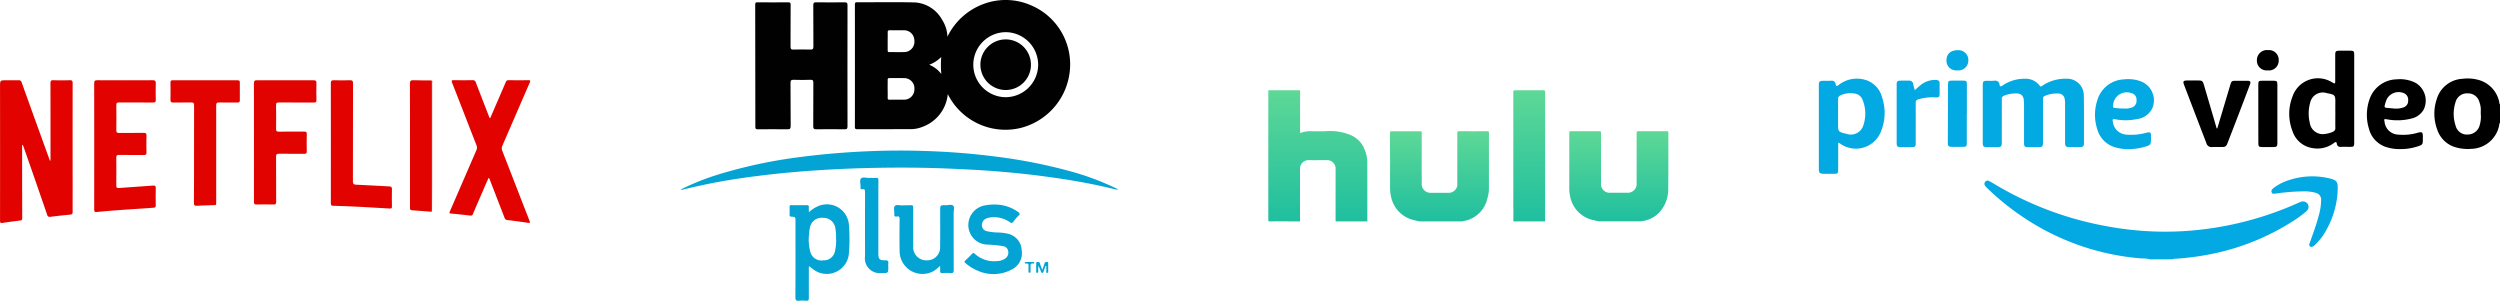
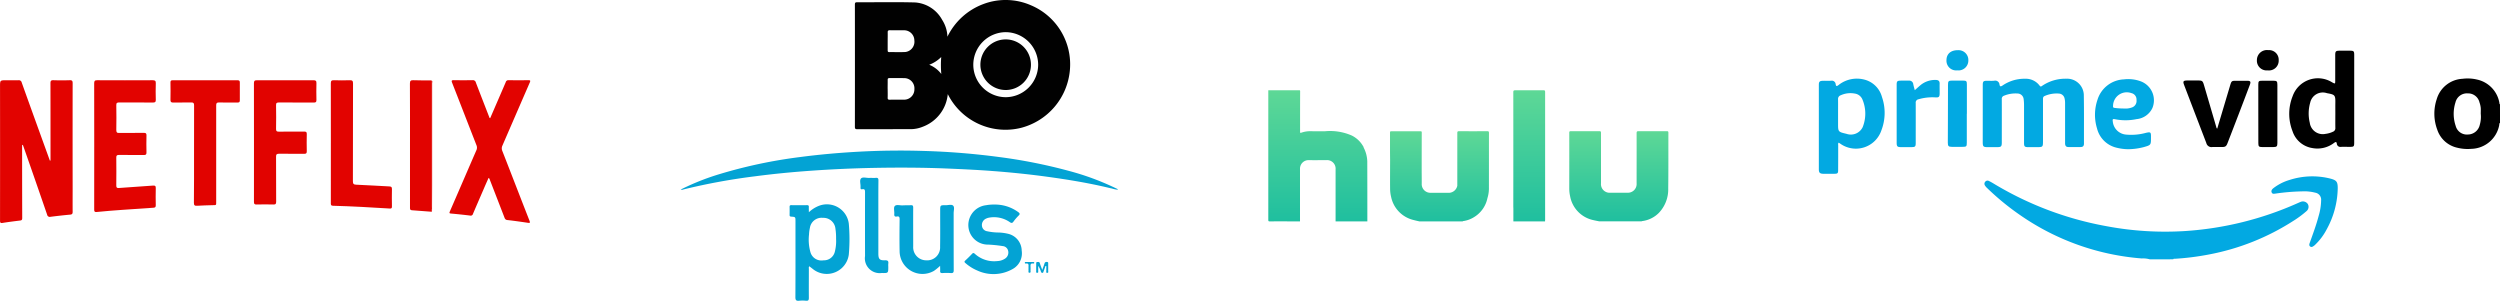
<svg xmlns="http://www.w3.org/2000/svg" width="249.351" height="30" viewBox="0 0 249.351 30">
  <defs>
    <linearGradient id="linear-gradient" x1=".5" x2=".5" y1="1" gradientUnits="objectBoundingBox">
      <stop offset="0" stop-color="#1fbf9f" />
      <stop offset="1" stop-color="#5ed896" />
    </linearGradient>
    <style>
            .cls-1{fill:#02a9e2}.cls-2{fill:url(#linear-gradient)}.cls-3{fill:#010101}.cls-4{fill:#03a3d4}.cls-5{fill:#e20300}.cls-6{fill:#e10300}
        </style>
  </defs>
  <g id="Group_533" transform="translate(-1724 -2859)">
    <g id="Group_539" transform="translate(1453.292 3372.237)">
      <g id="Group_538">
        <path id="Path_3804" d="M485.132-487.37a2.411 2.411 0 0 0-.8-.089 24.618 24.618 0 0 1-12.067-4.276 25.717 25.717 0 0 1-3.4-2.784 1.123 1.123 0 0 1-.181-.225.3.3 0 0 1 .033-.368.287.287 0 0 1 .361-.077 5.758 5.758 0 0 1 .509.282 33.125 33.125 0 0 0 11.106 4.208 31.647 31.647 0 0 0 7.944.507 32.725 32.725 0 0 0 11.229-2.777c.1-.043.193-.088.292-.124a.587.587 0 0 1 .728.2.555.555 0 0 1-.133.719 9.842 9.842 0 0 1-1.275.947 23.666 23.666 0 0 1-8.456 3.373 26.266 26.266 0 0 1-3.39.428c-.056 0-.127-.024-.163.051z" class="cls-1" />
        <path id="Path_3805" d="M520.06-500.983c-.092.056-.062.158-.081.238a2.9 2.9 0 0 1-2.77 2.353 4.3 4.3 0 0 1-1.447-.119 2.719 2.719 0 0 1-1.964-1.8 4.555 4.555 0 0 1-.05-3.035 2.833 2.833 0 0 1 2.577-2.033 4.061 4.061 0 0 1 1.449.078 2.885 2.885 0 0 1 2.226 2.33c.011.047-.012.11.057.134zm-1.921-.9c0-.194.012-.389 0-.581a2.264 2.264 0 0 0-.128-.566 1.161 1.161 0 0 0-1.169-.892 1.173 1.173 0 0 0-1.225.9 3.741 3.741 0 0 0 .022 2.341 1.148 1.148 0 0 0 1.217.86 1.221 1.221 0 0 0 1.184-.958 2.879 2.879 0 0 0 .099-1.107z" />
        <path id="Path_3806" d="M468.469-501.885v-2.86c0-.375.061-.434.426-.435.239 0 .48.018.716-.005a.426.426 0 0 1 .528.383c.037.2.113.217.281.109a3.863 3.863 0 0 1 2.269-.689 1.721 1.721 0 0 1 1.451.687c.11.156.191.06.281 0a4.116 4.116 0 0 1 2.379-.691 1.668 1.668 0 0 1 1.749 1.706c.029 1.588.009 3.178.015 4.766 0 .237-.106.341-.332.342h-1.221c-.271 0-.332-.169-.331-.4v-3.972a1.914 1.914 0 0 0-.05-.472.61.61 0 0 0-.558-.488 2.964 2.964 0 0 0-1.423.239c-.173.072-.172.2-.172.343v4.1c0 .661 0 .661-.651.661h-.822c-.355 0-.418-.064-.418-.419v-3.787a4.485 4.485 0 0 0-.038-.58.621.621 0 0 0-.6-.564 3.042 3.042 0 0 0-1.349.216.321.321 0 0 0-.231.355c.007 1.43 0 2.86 0 4.29 0 .432-.057.488-.488.489h-.928c-.423 0-.485-.064-.485-.5l.002-2.824z" class="cls-1" />
        <path id="Path_3807" d="M505.517-503.387v4.367c0 .393-.034.427-.419.43-.3 0-.6-.009-.9 0a.348.348 0 0 1-.414-.311c-.035-.217-.111-.2-.27-.087a2.723 2.723 0 0 1-2.176.518 2.48 2.48 0 0 1-1.973-1.685 4.731 4.731 0 0 1 .012-3.489 2.674 2.674 0 0 1 3.93-1.385c.317.172.317.172.317-.2v-2.489c0-.409.052-.46.455-.463h.981c.418 0 .459.041.459.449q0 2.173-.002 4.345zm-1.881 1.477c0-.344-.005-.688 0-1.032.013-.807-.028-.859-.831-1a1.284 1.284 0 0 0-1.674.933 3.938 3.938 0 0 0-.045 2.016 1.308 1.308 0 0 0 1.571 1.108 2.381 2.381 0 0 0 .735-.211.369.369 0 0 0 .245-.39c-.008-.471-.001-.948-.001-1.424z" />
        <path id="Path_3808" d="M454.1-499.009c-.085.094-.048.186-.049.27 0 .821 0 1.641-.006 2.462 0 .325-.05.369-.37.373-.372.005-.743.006-1.114 0-.338-.005-.441-.113-.441-.444v-8.417c0-.321.073-.4.4-.413.274-.008.549.009.822-.006a.38.38 0 0 1 .455.337c.044.276.145.2.3.083a2.937 2.937 0 0 1 2.529-.542 2.438 2.438 0 0 1 1.791 1.749 4.843 4.843 0 0 1-.057 3.319 2.686 2.686 0 0 1-4.113 1.323zm-.062-2.893v1.084c0 .691.04.741.717.9.043.01.085.023.128.031a1.307 1.307 0 0 0 1.614-.68 3.631 3.631 0 0 0-.033-2.757.972.972 0 0 0-.742-.578 2.331 2.331 0 0 0-1.421.168.383.383 0 0 0-.265.4c.008.48.002.956.001 1.434z" class="cls-1" />
        <path id="Path_3809" d="M482.976-498.355a4.829 4.829 0 0 1-1.146-.147 2.619 2.619 0 0 1-1.962-1.92 4.646 4.646 0 0 1 .043-2.861 2.886 2.886 0 0 1 2.639-2.038 3.6 3.6 0 0 1 1.67.193 2.021 2.021 0 0 1 1.166 2.674 1.953 1.953 0 0 1-1.584 1.1 5.324 5.324 0 0 1-2.108.015c-.268-.051-.292-.022-.252.251a1.444 1.444 0 0 0 1.344 1.277 5.545 5.545 0 0 0 1.967-.178c.449-.1.5-.065.495.386v.106c0 .724-.008.732-.719.932a6.32 6.32 0 0 1-1.553.21zm-.51-4.061a3.7 3.7 0 0 0 .436 0 1.959 1.959 0 0 0 .436-.1.684.684 0 0 0 .466-.746.65.65 0 0 0-.507-.687 1.367 1.367 0 0 0-1.832 1.276c-.021.141.042.193.17.2a6.394 6.394 0 0 0 .831.057z" class="cls-1" />
-         <path id="Path_3810" d="M510.118-498.367a4.339 4.339 0 0 1-1.257-.156 2.6 2.6 0 0 1-1.887-1.924 4.684 4.684 0 0 1 .062-2.859 2.919 2.919 0 0 1 2.711-2.017 3.434 3.434 0 0 1 1.9.354 2.059 2.059 0 0 1 .807 2.648 1.851 1.851 0 0 1-1.243.91 5.543 5.543 0 0 1-2.391.08c-.332-.052-.333-.055-.273.266a1.419 1.419 0 0 0 1.36 1.254 5.187 5.187 0 0 0 1.964-.191c.412-.108.491-.044.493.374v.211c0 .608-.011.626-.6.807a5.362 5.362 0 0 1-1.646.243zm-.54-4.039a2.235 2.235 0 0 0 .885-.128.678.678 0 0 0 .435-.689.7.7 0 0 0-.4-.711 1.34 1.34 0 0 0-1.743.613 3.542 3.542 0 0 0-.191.6c-.049.169.024.226.175.239z" />
        <path id="Path_3811" d="M491.856-500.407l1.288-4.315c.132-.441.158-.459.6-.459h1.089c.334 0 .395.089.277.4q-.567 1.509-1.145 3.012-.539 1.407-1.083 2.81c-.126.326-.226.389-.575.386h-.929a.526.526 0 0 1-.61-.4q-1.109-2.885-2.21-5.771c-.149-.389-.09-.464.332-.465h1.062c.407 0 .461.045.583.461l1.219 4.157c.022.069.016.137.102.184z" />
        <path id="Path_3812" d="M461.689-504.242c.216-.191.4-.36.585-.514a2.267 2.267 0 0 1 1.525-.506c.245.005.377.106.37.37-.009.334.005.67 0 1.005-.008.307-.079.38-.386.366a4.882 4.882 0 0 0-1.728.188.331.331 0 0 0-.272.376c.006 1.315 0 2.629 0 3.944 0 .407-.042.447-.458.45h-1.008c-.365 0-.435-.071-.435-.436v-4.287-1.483c0-.366.055-.418.41-.426.265-.006.531 0 .8 0a.4.4 0 0 1 .446.355c.036.186.092.371.151.598z" class="cls-1" />
        <path id="Path_3813" d="M500.313-494.149a20.992 20.992 0 0 0-2.635.22c-.148.016-.314.068-.392-.114s.043-.326.177-.43a4.874 4.874 0 0 1 1.57-.805 7.386 7.386 0 0 1 4.1-.148c.629.166.743.32.741.972a8.753 8.753 0 0 1-1.091 4.072 5.852 5.852 0 0 1-1.129 1.526 1.16 1.16 0 0 1-.138.125c-.116.078-.239.187-.383.085s-.092-.253-.044-.386c.318-.888.648-1.771.887-2.684a5.76 5.76 0 0 0 .242-1.537.706.706 0 0 0-.59-.766 4.342 4.342 0 0 0-1.315-.13z" class="cls-1" />
        <path id="Path_3814" d="M495.952-501.9v-2.885c0-.357.043-.4.4-.4h1.087c.362 0 .415.052.416.413v5.797c0 .34-.063.4-.4.406h-1.114c-.325 0-.384-.06-.385-.393-.006-.975-.004-1.954-.004-2.938z" />
        <path id="Path_3815" d="M466.878-501.891v2.882c0 .386-.04.417-.433.418h-1.06c-.327 0-.4-.076-.4-.41 0-.7.006-1.393.008-2.089q.006-1.838.009-3.676c0-.379.048-.429.423-.434q.531-.007 1.06 0c.355.006.4.047.4.4v2.909z" class="cls-1" />
        <path id="Path_3816" d="M496.889-506.218a.97.97 0 0 1-1.076-1.032 1 1 0 0 1 1.132-.987.961.961 0 0 1 1.041 1.009.971.971 0 0 1-1.097 1.01z" />
        <path id="Path_3817" d="M465.924-506.22a.964.964 0 0 1-1.075-1c0-.644.434-1.021 1.157-1.012a.98.98 0 0 1 1.025 1.038.982.982 0 0 1-1.107.974z" class="cls-1" />
      </g>
    </g>
    <g id="Group_537" transform="translate(1449.18 3379.137)">
      <path id="Path_3800" d="M410.828-505.424c.006-.061-.035-.1-.062-.149a2.65 2.65 0 0 0-1.124-1.048 5.374 5.374 0 0 0-2.7-.421c-.454 0-.908 0-1.362-.007a2.65 2.65 0 0 0-.961.145c-.12.044-.13 0-.129-.1v-1.012q0-1.509.007-3.018c0-.131-.089-.1-.159-.1h-3.018v12.93c0 .132.039.149.157.148 1-.005 2 0 3.006 0v-4.512-.746a.846.846 0 0 1 .862-.851c.587.009 1.174 0 1.762 0a.852.852 0 0 1 .925.932v5.179h3.168c0-1.994 0-3.988-.007-5.983a3.172 3.172 0 0 0-.365-1.387z" class="cls-2" />
      <path id="Path_3801" d="M441.226-506.9c0-.129-.042-.153-.161-.153-.936.005-1.873.007-2.809 0-.161 0-.2.04-.2.2.006 1.665 0 3.329 0 4.994a.87.87 0 0 1-.939.943h-1.662a.861.861 0 0 1-.951-.943v-5.027c0-.13-.032-.167-.164-.166q-1.422.009-2.843 0c-.123 0-.159.031-.158.157q.006 2.787 0 5.574a3.427 3.427 0 0 0 .078.723 2.978 2.978 0 0 0 2.336 2.418c.191.048.387.081.58.121h4.223c.024-.029.059-.027.091-.032a2.831 2.831 0 0 0 1.621-.806 3.384 3.384 0 0 0 .941-2.444c.025-1.851.012-3.704.017-5.559z" class="cls-2" />
      <path id="Path_3802" d="M428.754-511.134c-.931 0-1.861.007-2.792 0-.173 0-.206.048-.205.211q.006 5.7 0 11.394c0 .06.005.121.007.182v1.292h3.159a.058.058 0 0 0 0-.032c0-.039.008-.077.008-.116v-12.77c-.004-.146-.058-.162-.177-.161z" class="cls-2" />
      <path id="Path_3803" d="M423.159-507.051c-.936.005-1.872.007-2.807 0-.153 0-.18.045-.18.186v5.255a.321.321 0 0 1 .045 0 .321.321 0 0 0-.045 0 .881.881 0 0 1-.972.7h-1.642a.864.864 0 0 1-.933-.928q0-.579-.006-1.159 0-1.965.007-3.93c0-.1-.044-.117-.131-.117h-2.908c-.109 0-.127.043-.127.137v1.642c0 .359.006.718.009 1.078 0 .961-.01 1.923 0 2.884a3.558 3.558 0 0 0 .1.8 2.992 2.992 0 0 0 2.262 2.315c.184.05.372.089.557.133h4.323c.009-.024.029-.029.052-.032a2.727 2.727 0 0 0 1.1-.407 2.885 2.885 0 0 0 1.313-1.876 3.348 3.348 0 0 0 .149-1.092c.006-1.807 0-3.614.005-5.422-.002-.137-.043-.168-.171-.167z" class="cls-2" />
    </g>
    <g id="Group_536" transform="translate(1451.891 3371.803)">
      <g id="Group_535">
        <path id="Path_3790" d="M366.641-503.417a3.853 3.853 0 0 1-2.487 3.251 3.229 3.229 0 0 1-1.236.246c-1.766 0-3.532 0-5.3.006-.2 0-.243-.06-.242-.251q.008-6.093 0-12.186c0-.186.051-.226.23-.226 1.923.007 3.848-.033 5.77.018a3.329 3.329 0 0 1 2.7 1.731 3.37 3.37 0 0 1 .368.768 3.208 3.208 0 0 1 .161.919 6.514 6.514 0 0 1 3.573-3.253 6.3 6.3 0 0 1 4.75.115 6.386 6.386 0 0 1 3.891 6.484 6.538 6.538 0 0 1-4.867 5.743 6.431 6.431 0 0 1-7.311-3.365zm9.015-2.931a3.262 3.262 0 0 0-3.229-3.247 3.257 3.257 0 0 0-3.241 3.231 3.246 3.246 0 0 0 3.24 3.255 3.254 3.254 0 0 0 3.23-3.239zm-15.01-2.344v.886c0 .122.007.2.169.2.532-.008 1.065.017 1.6-.01a1.032 1.032 0 0 0 .892-1.157 1.021 1.021 0 0 0-.956-1.008c-.492-.008-.985.008-1.477-.007-.193 0-.233.064-.225.238.006.287-.003.572-.003.858zm0 4.737c0 .3.01.592 0 .887-.008.171.052.214.216.211.492-.01.986 0 1.478-.005a1.027 1.027 0 0 0 .972-1.056 1.017 1.017 0 0 0-.933-1.09c-.512-.015-1.025 0-1.538-.008-.161 0-.2.054-.194.2.002.29-.005.576-.005.861zm5.349-1.472a10.156 10.156 0 0 1-.007-1.69 3.379 3.379 0 0 1-1.2.773 2.831 2.831 0 0 1 1.203.917z" class="cls-3" />
-         <path id="Path_3791" d="M356.634-506.246c0 2.011 0 4.022.006 6.033 0 .246-.061.309-.307.305-.937-.016-1.874-.014-2.811 0-.227 0-.3-.049-.3-.289.013-1.449 0-2.9.011-4.347 0-.227-.046-.309-.29-.3-.551.019-1.105.02-1.656 0-.254-.009-.334.049-.331.32.016 1.429 0 2.859.016 4.288 0 .288-.091.333-.346.329-.976-.013-1.953-.01-2.929 0-.192 0-.249-.048-.249-.246q0-6.093-.014-12.185c0-.173.029-.237.222-.235 1.025.01 2.051.012 3.077 0 .214 0 .235.078.234.254-.006 1.39 0 2.78-.009 4.17 0 .237.065.3.293.29q.843-.024 1.687 0c.228.006.3-.051.3-.291-.012-1.38 0-2.76-.012-4.14 0-.242.073-.285.294-.283.937.012 1.874.014 2.811 0 .237 0 .311.041.309.3-.011 2.004-.006 4.015-.006 6.027z" class="cls-3" />
        <path id="Path_3792" d="M340-493.895a23.981 23.981 0 0 1 3.786-1.515 48.632 48.632 0 0 1 8.132-1.73c1.945-.257 3.9-.426 5.855-.534q3.222-.175 6.445-.075a72.634 72.634 0 0 1 7.539.607 52.183 52.183 0 0 1 6.943 1.379 26.116 26.116 0 0 1 4.727 1.747c.06.029.133.039.183.136a2.559 2.559 0 0 1-.591-.119c-.193-.037-.383-.088-.575-.132-1.947-.453-3.917-.774-5.9-1.045-1.787-.245-3.58-.428-5.377-.565-1.523-.117-3.049-.189-4.576-.253-2.434-.1-4.87-.11-7.306-.064q-3.075.059-6.145.273c-1.916.133-3.829.316-5.733.567a61.958 61.958 0 0 0-7.136 1.312.362.362 0 0 1-.271.011z" class="cls-4" />
        <path id="Path_3793" d="M352.786-491.635a3.116 3.116 0 0 1 1.044-.654 2.2 2.2 0 0 1 2.94 1.8 17.659 17.659 0 0 1 0 3.068 2.216 2.216 0 0 1-3.62 1.423c-.105-.083-.212-.163-.321-.247-.077.1-.044.187-.044.27 0 .955-.009 1.912 0 2.867 0 .22-.038.325-.286.3a3.277 3.277 0 0 0-.679 0c-.29.031-.38-.051-.378-.362.015-2.356.008-4.711.008-7.067v-.5c0-.423 0-.43-.418-.458-.128-.009-.172-.05-.169-.176.006-.266.007-.532 0-.8 0-.13.047-.17.172-.169.523.006 1.046.008 1.568 0 .151 0 .186.062.179.194s.004.292.004.511zm2.714 2.653a6.023 6.023 0 0 0-.062-.993 1.2 1.2 0 0 0-1.248-1.1 1.179 1.179 0 0 0-1.3.995 3.6 3.6 0 0 0-.089.67 4.585 4.585 0 0 0 .147 1.78 1.137 1.137 0 0 0 1.293.791 1.116 1.116 0 0 0 1.134-.852 4.307 4.307 0 0 0 .125-1.291z" class="cls-4" />
        <path id="Path_3794" d="M365.877-486.29a4.927 4.927 0 0 1-.618.505 2.283 2.283 0 0 1-3.422-1.926c-.023-1.074-.012-2.148 0-3.223 0-.219-.051-.314-.276-.274s-.271-.063-.256-.264c.019-.264-.088-.614.045-.774.155-.187.52-.057.793-.073s.533 0 .8-.018c.2-.015.25.055.249.248-.008 1.173 0 2.346 0 3.519v.355a1.3 1.3 0 0 0 1.307 1.377 1.286 1.286 0 0 0 1.376-1.366c.02-1.193.007-2.386.008-3.578 0-.555 0-.56.557-.552.253 0 .582-.111.739.048s.047.487.047.74c0 1.893 0 3.786.007 5.678 0 .222-.041.319-.286.3a6.535 6.535 0 0 0-.828 0c-.176.008-.257-.04-.238-.229.007-.145-.004-.288-.004-.493z" class="cls-4" />
        <path id="Path_3795" d="M371.26-492.4a3.935 3.935 0 0 1 2.385.735c.16.116.242.2.053.372a4.775 4.775 0 0 0-.516.608c-.107.139-.189.147-.338.049a2.765 2.765 0 0 0-2.137-.449 1.083 1.083 0 0 0-.249.088.693.693 0 0 0-.408.722.6.6 0 0 0 .513.536 5.4 5.4 0 0 0 1.085.126 4.731 4.731 0 0 1 1.08.146 1.753 1.753 0 0 1 1.286 1.661 1.781 1.781 0 0 1-.867 1.815 3.867 3.867 0 0 1-3.578.163 4.342 4.342 0 0 1-1.17-.739c-.107-.089-.125-.147-.014-.249q.348-.321.674-.665c.1-.11.166-.111.28-.007a2.857 2.857 0 0 0 2.238.725 1.51 1.51 0 0 0 .778-.247.719.719 0 0 0 .307-.776.6.6 0 0 0-.543-.472 13.085 13.085 0 0 0-1.439-.148 1.949 1.949 0 0 1-1.926-1.455 1.992 1.992 0 0 1 1.713-2.474 3.986 3.986 0 0 1 .793-.065z" class="cls-4" />
        <path id="Path_3796" d="M359.716-491.111v3.607c0 .536.128.681.655.663.273-.01.378.069.336.341a1.933 1.933 0 0 0 0 .3c0 .642 0 .642-.659.627a1.477 1.477 0 0 1-1.66-1.688q-.007-3.164 0-6.327c0-.225 0-.4-.3-.338-.116.022-.158-.051-.149-.159v-.089c.015-.283-.118-.649.049-.828s.541-.043.823-.056c.216-.01.435.012.65-.006s.264.056.263.263c-.013 1.226-.008 2.458-.008 3.69z" class="cls-4" />
        <path id="Path_3797" d="M376.386-486.277c-.063.182-.124.365-.191.545-.022.059-.021.141-.12.144s-.126-.073-.152-.148a2.011 2.011 0 0 0-.263-.55v.513c0 .072.028.174-.092.18-.147.008-.107-.112-.108-.19-.005-.236 0-.473 0-.709 0-.091-.009-.184.125-.18.094 0 .193-.026.235.114.06.2.141.4.241.677.094-.261.168-.447.227-.638a.2.2 0 0 1 .24-.157c.161.006.127.116.128.209 0 .226.005.452 0 .678 0 .075.05.2-.1.2s-.081-.134-.086-.209c-.009-.155 0-.31 0-.465z" class="cls-4" />
        <path id="Path_3798" d="M374.694-486.049c0-.069-.005-.138 0-.206.015-.173-.021-.292-.235-.262-.054.007-.128.008-.133-.074s.069-.08.125-.081h.676c.055 0 .128-.014.137.069s-.062.093-.119.086c-.255-.036-.261.122-.251.3a3.746 3.746 0 0 1 0 .411c0 .078.045.2-.092.206-.164.005-.1-.136-.107-.219a1.841 1.841 0 0 1-.001-.23z" class="cls-4" />
        <path id="Path_3799" d="M374.935-506.362a2.516 2.516 0 0 1-2.5 2.536 2.53 2.53 0 0 1-2.541-2.526 2.528 2.528 0 0 1 2.516-2.521 2.518 2.518 0 0 1 2.525 2.511z" class="cls-3" />
      </g>
    </g>
    <g id="Group_534" transform="translate(1450.117 3371.926)">
      <g id="Group_533-2">
        <path id="Path_3782" d="M278.921-496.919v-.563c0-2.378 0-4.756-.005-7.134 0-.233.049-.317.3-.309.542.019 1.085.017 1.627 0 .232-.007.286.073.286.293q-.009 5.236 0 10.472c0 .787-.007 1.573 0 2.36 0 .2-.057.264-.254.282-.648.059-1.3.133-1.941.214a.273.273 0 0 1-.353-.219q-1.162-3.379-2.346-6.752c-.024-.068-.05-.134-.073-.2-.076 0-.074.05-.074.095q0 3.6.011 7.189c0 .148-.022.237-.192.258-.592.073-1.184.148-1.774.242-.227.036-.247-.053-.247-.244q.008-6.674 0-13.347c0-.64 0-.64.639-.64.4 0 .8.008 1.194 0a.288.288 0 0 1 .331.231c.666 1.871 1.343 3.738 2.018 5.606l.789 2.179z" class="cls-5" />
        <path id="Path_3783" d="M322.775-501.142l.617-1.426c.311-.72.625-1.439.933-2.16a.268.268 0 0 1 .282-.2q.99.014 1.98 0c.221 0 .207.073.135.237q-1.365 3.138-2.724 6.278a.646.646 0 0 0-.015.539c.908 2.318 1.8 4.642 2.711 6.961.093.236.02.235-.171.208-.68-.1-1.359-.2-2.041-.274-.2-.023-.249-.149-.3-.293q-.717-1.854-1.437-3.709c-.024-.062-.028-.141-.133-.2-.156.355-.312.7-.463 1.055-.366.844-.733 1.687-1.092 2.533a.229.229 0 0 1-.283.168q-.942-.115-1.887-.2c-.182-.016-.209-.046-.131-.223.884-2.025 1.755-4.055 2.637-6.081a.608.608 0 0 0 .015-.509c-.813-2.074-1.614-4.153-2.428-6.227-.08-.2-.07-.269.166-.265.624.011 1.248.012 1.872 0a.3.3 0 0 1 .329.24c.451 1.179.91 2.354 1.367 3.531z" class="cls-5" />
        <path id="Path_3784" d="M283.282-498.323c0-2.1 0-4.2-.005-6.293 0-.235.056-.309.3-.308q2.768.015 5.535 0c.233 0 .317.056.31.3-.018.551-.016 1.1 0 1.654.007.224-.074.271-.281.27-1.122-.009-2.243 0-3.364-.009-.22 0-.3.05-.294.282q.021 1.234 0 2.469c0 .222.055.3.285.294.823-.013 1.646 0 2.469-.01.206 0 .261.06.256.262-.013.56-.016 1.121 0 1.681.007.226-.071.27-.278.267-.823-.01-1.646 0-2.469-.008-.2 0-.266.054-.264.26q.015 1.4 0 2.794c0 .213.069.258.267.243 1.127-.084 2.256-.151 3.382-.239.234-.018.3.048.289.275-.015.56-.011 1.121 0 1.682 0 .169-.042.239-.223.25q-1.556.1-3.109.212c-.847.062-1.7.125-2.539.212-.231.023-.271-.037-.27-.248.006-2.096.003-4.194.003-6.292z" class="cls-5" />
        <path id="Path_3785" d="M299.215-498.7c0-1.97 0-3.94-.005-5.911 0-.232.051-.313.3-.311q2.82.014 5.64 0c.222 0 .3.058.294.288-.015.56-.013 1.12 0 1.68.005.207-.065.258-.264.257-1.157-.009-2.314 0-3.471-.009-.22 0-.3.05-.292.283q.021 1.179 0 2.359c-.005.225.075.271.279.269.84-.009 1.681 0 2.522-.008.2 0 .269.045.263.254q-.021.854 0 1.708c.005.208-.065.26-.263.258-.832-.01-1.664 0-2.495-.009-.235 0-.308.057-.306.3.011 1.492 0 2.983.01 4.474 0 .219-.045.3-.28.29-.56-.018-1.12-.013-1.681 0-.2.005-.254-.06-.254-.262.006-1.971.003-3.941.003-5.91z" class="cls-6" />
        <path id="Path_3786" d="M293.236-497.561c0-1.618 0-3.236.005-4.853 0-.22-.052-.3-.284-.293-.6.015-1.193-.006-1.789.01-.233.006-.288-.073-.283-.294.015-.569.01-1.139 0-1.708 0-.166.052-.222.216-.222h6.481c.164 0 .223.057.221.222-.007.6-.008 1.193 0 1.789 0 .176-.074.212-.229.211-.614 0-1.229.008-1.844-.008-.231-.005-.285.074-.284.294q.009 4.785 0 9.57c0 .425.025.368-.382.382-.506.016-1.012.024-1.517.058-.243.016-.326-.042-.324-.3.019-1.623.012-3.241.013-4.858z" class="cls-6" />
        <path id="Path_3787" d="M306.884-498.671c0-1.979.005-3.958-.005-5.938 0-.254.073-.323.32-.315.524.017 1.049.021 1.572 0 .273-.012.323.086.323.338-.009 3.244 0 6.489-.012 9.733 0 .258.068.337.327.348 1.1.046 2.2.118 3.3.172.187.01.273.052.267.265-.015.578-.01 1.157 0 1.735 0 .169-.046.217-.217.206-1.885-.114-3.77-.227-5.657-.276-.246-.007-.22-.145-.22-.3q.004-2.985.002-5.968z" class="cls-5" />
        <path id="Path_3788" d="M316.973-491.893c0 .1-.068.084-.134.079-.621-.049-1.242-.1-1.864-.141-.223-.014-.2-.159-.2-.305v-5.743c0-2.194.007-4.389-.007-6.583 0-.289.088-.349.353-.339.586.023 1.173.016 1.76.021v12.576c.003.148-.041.311.092.435z" class="cls-6" />
        <path id="Path_3789" d="M316.973-491.893c-.133-.124-.089-.287-.089-.435v-12.576c.187.04.1.19.1.286q.008 5.091 0 10.181c.002.848-.006 1.696-.011 2.544z" class="cls-5" />
      </g>
    </g>
  </g>
</svg>